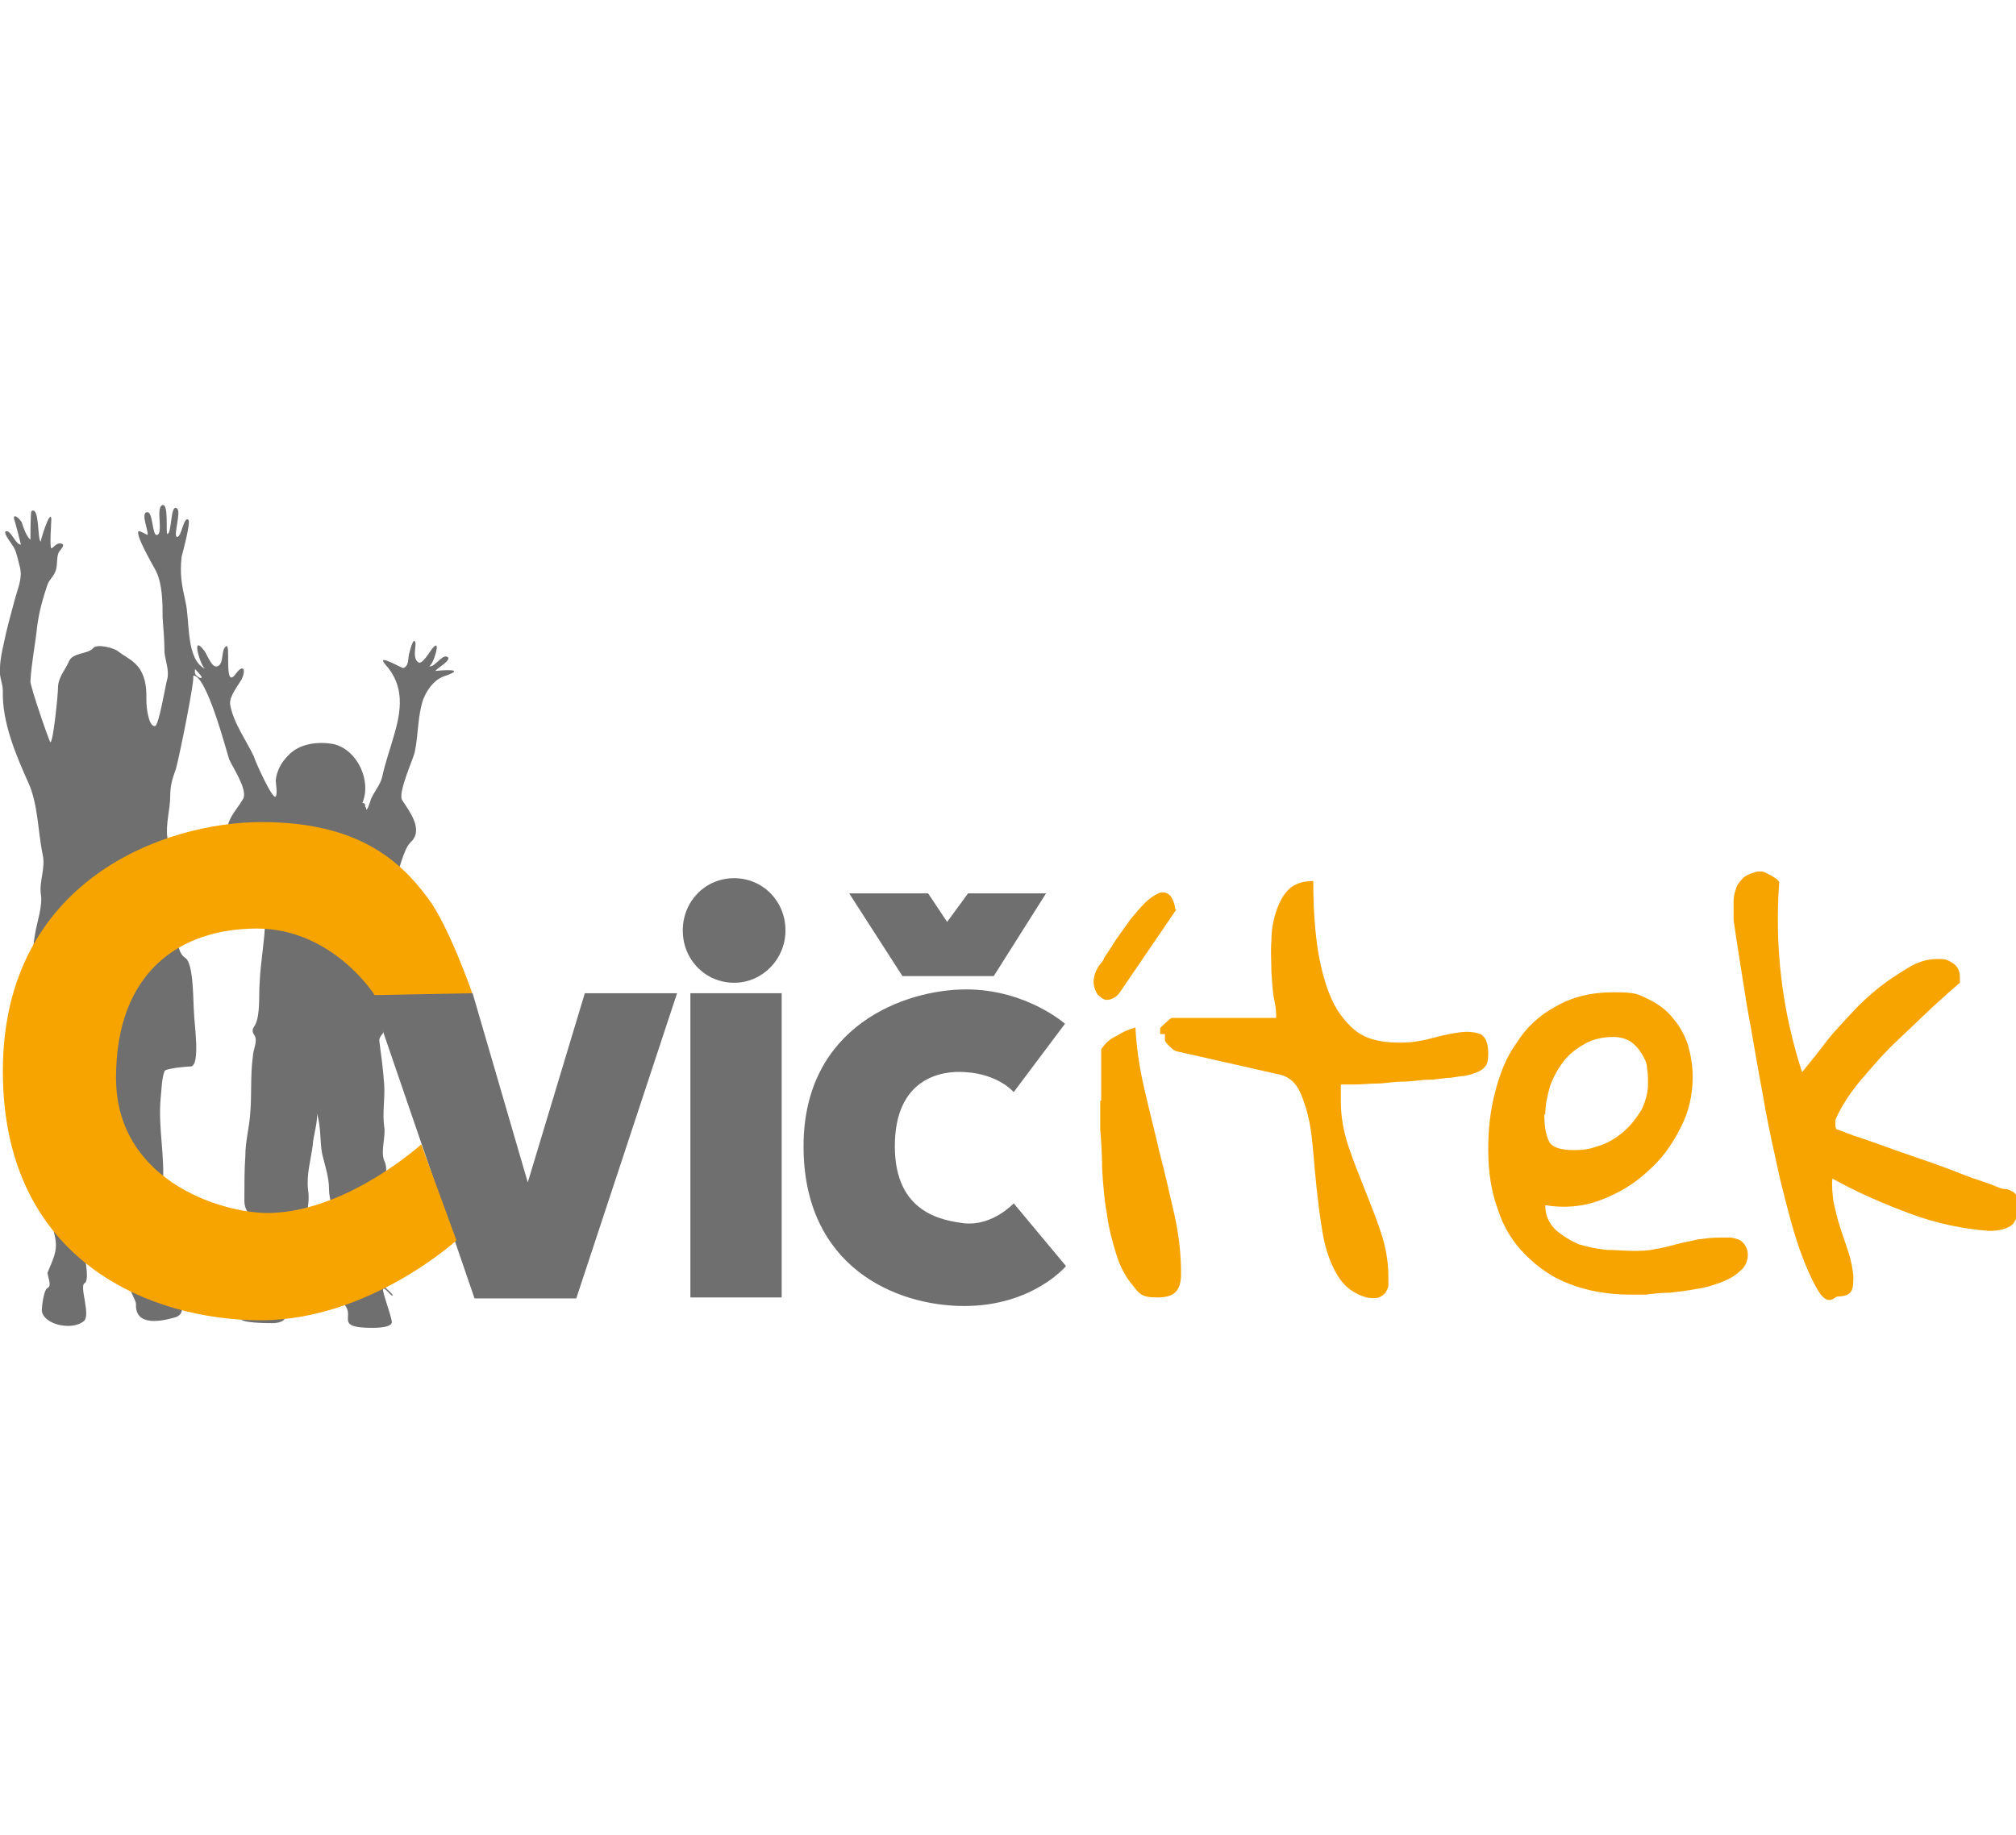
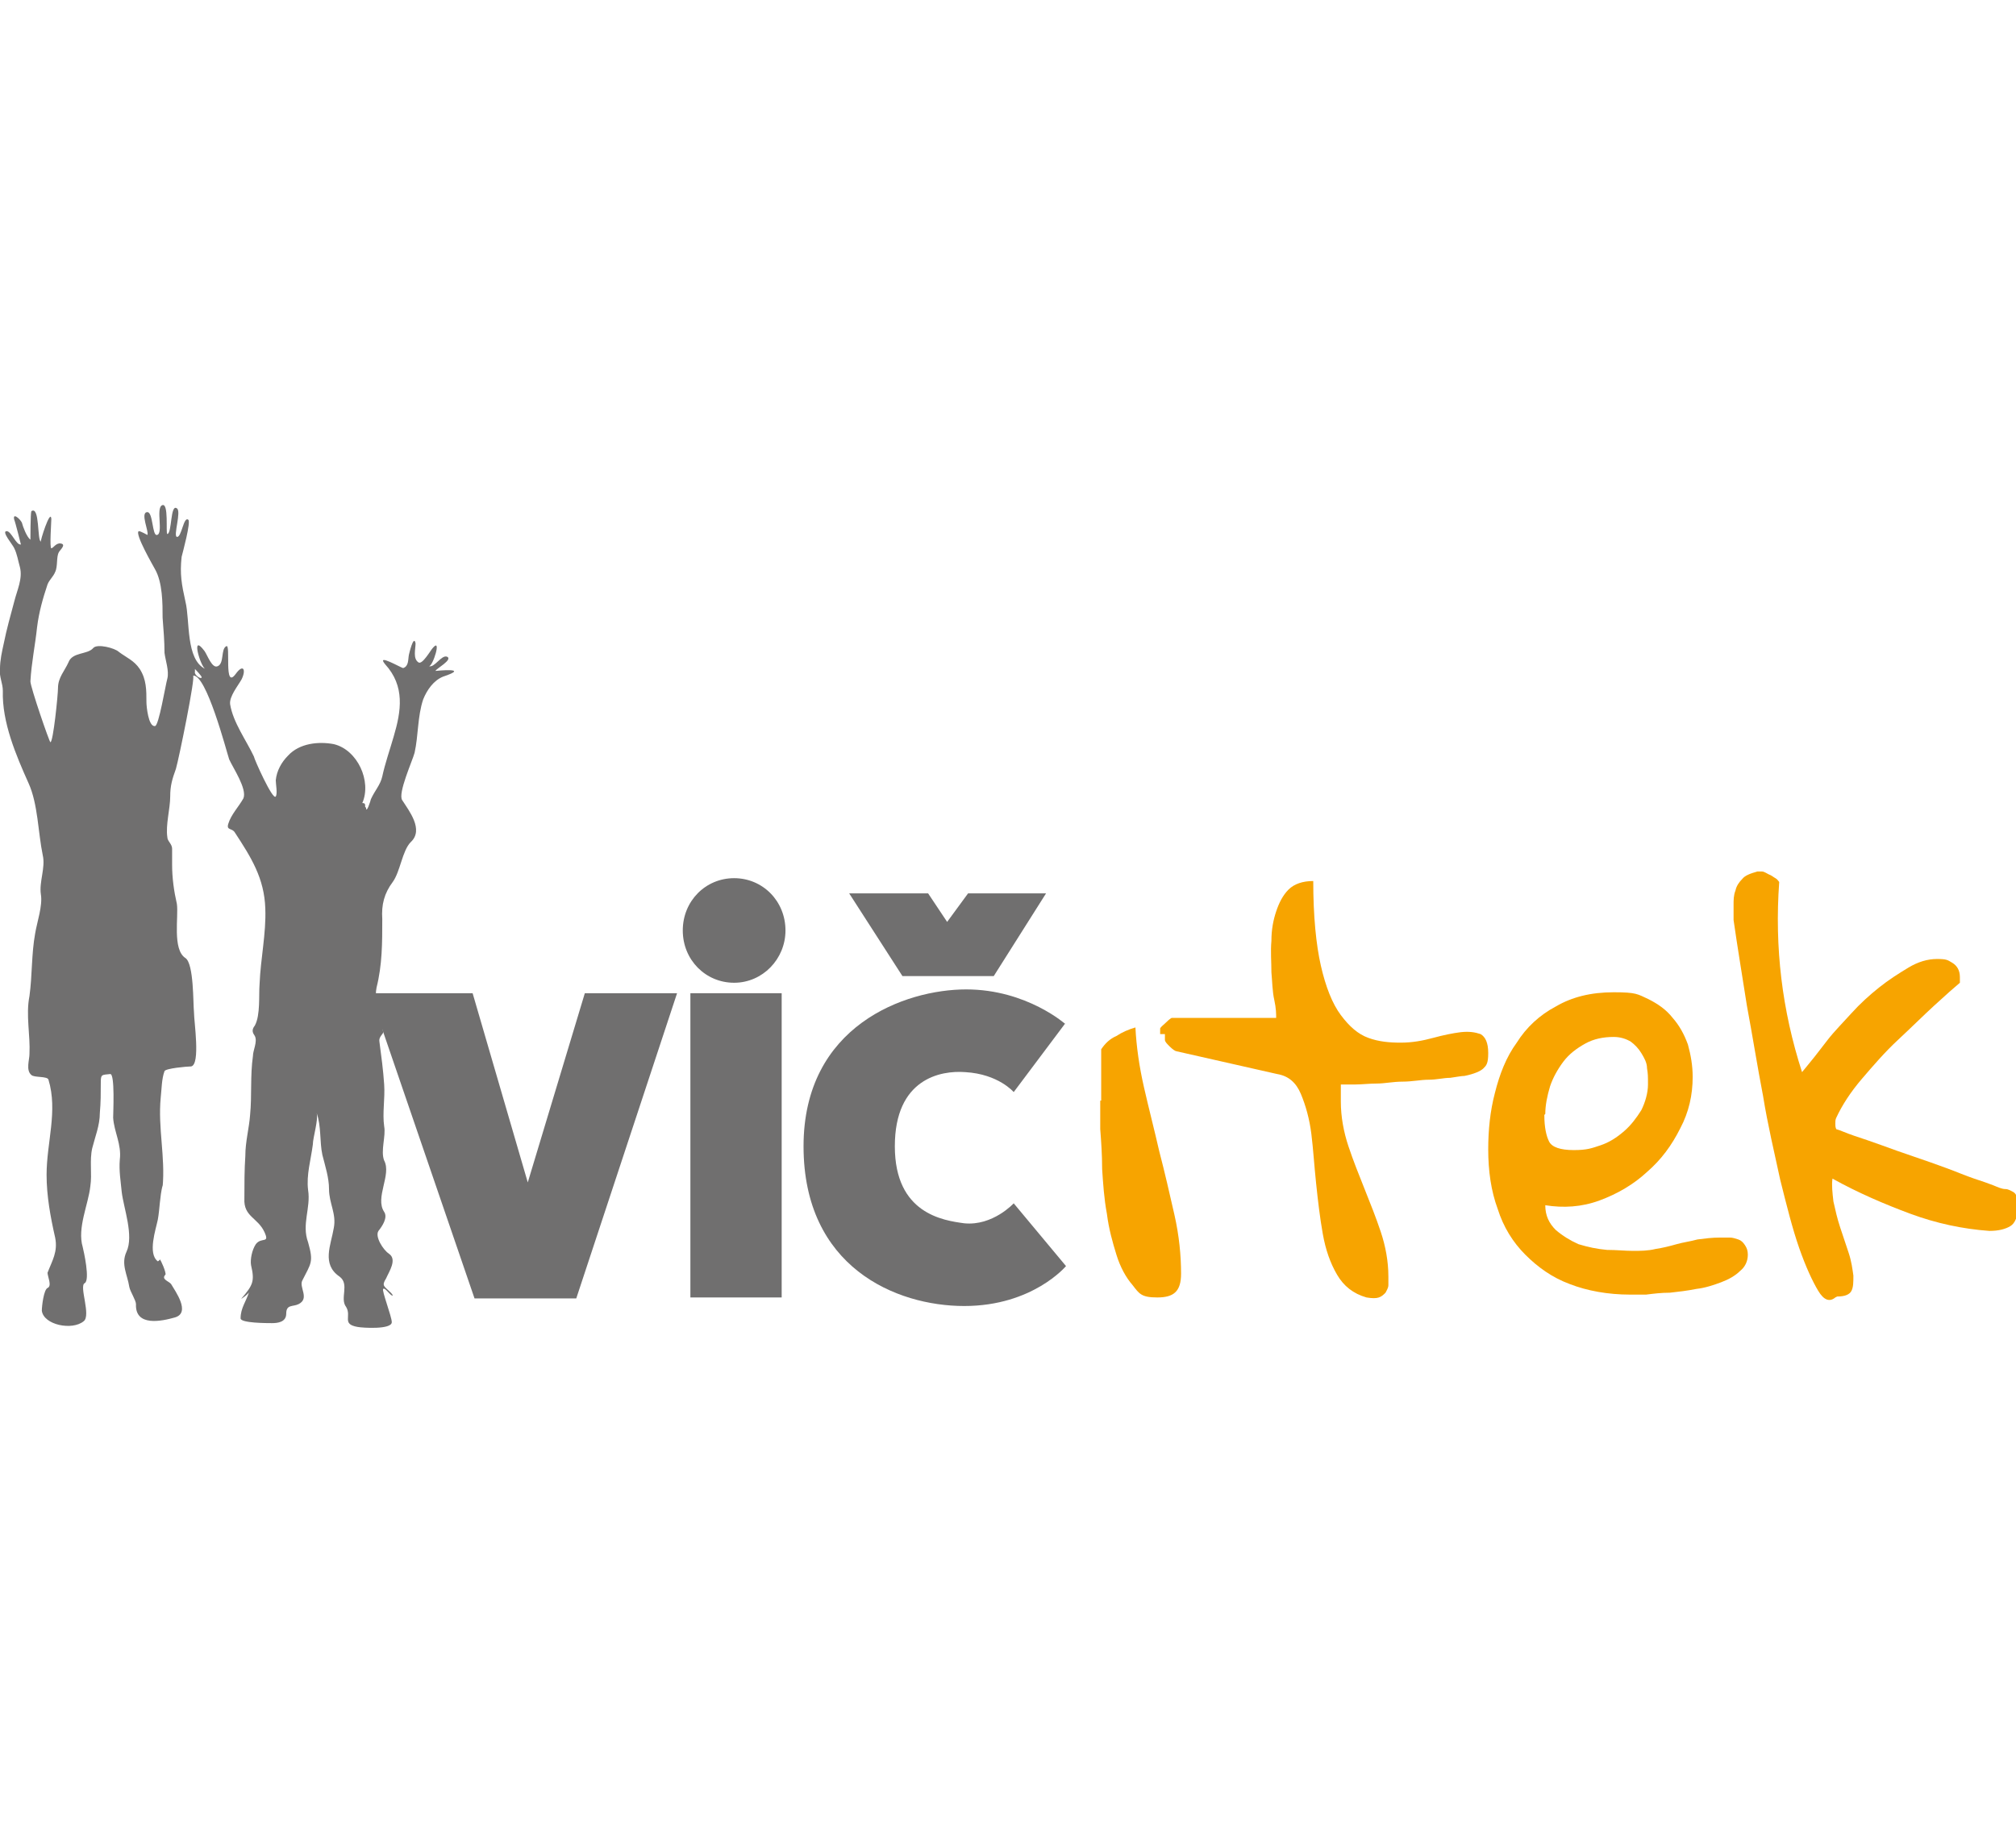
<svg xmlns="http://www.w3.org/2000/svg" id="Vrstva_1" version="1.1" viewBox="0 0 212 86.5" width="95">
  <defs>
    <style>
      .st0 {
        fill-rule: evenodd;
      }

      .st0, .st1 {
        fill: #706f6f;
      }

      .st2 {
        fill: #f7a400;
      }
    </style>
  </defs>
  <polygon class="st1" points="61.5 51.2 55.5 71.1 49.7 51.2 38.9 51.2 49.9 83.3 60.6 83.3 71.2 51.2 61.5 51.2" />
  <rect class="st1" x="72.6" y="51.2" width="9.6" height="32" />
  <polygon class="st1" points="89.3 40.7 97.6 40.7 99.6 43.7 101.8 40.7 110 40.7 104.5 49.4 94.9 49.4 89.3 40.7" />
  <path class="st1" d="M112,54.4l-5.4,7.2s-1.6-1.9-5.1-2.1c-2.6-.2-7.4.7-7.4,7.8s5.1,7.8,7.3,8.1c3,.3,5.2-2.1,5.2-2.1l5.5,6.6s-3.5,4.2-10.7,4.2-16.9-4.1-16.9-16.8,10.7-16.5,17.1-16.5,10.5,3.7,10.5,3.7" />
  <path class="st1" d="M82.6,44.6c0,3-2.4,5.5-5.4,5.5s-5.4-2.4-5.4-5.5,2.4-5.5,5.4-5.5,5.4,2.4,5.4,5.5" />
  <g>
-     <path class="st2" d="M123.7,42.4l-6,8.8c-.4.5-.9.7-1.3.7-.4,0-.7-.3-1-.6-.2-.3-.4-.8-.4-1.3,0-.5.2-1.1.5-1.6.1-.1.2-.3.4-.5.1-.2.2-.3.2-.4.4-.6.8-1.2,1.3-2,.5-.7,1-1.4,1.5-2.1.5-.6,1-1.2,1.5-1.7.5-.5,1-.8,1.4-1,.4-.2.8-.1,1.1.1.3.2.6.8.7,1.6ZM115.8,62.5c0-.2,0-.6,0-1.1,0-.5,0-1,0-1.6,0-.5,0-1.1,0-1.6,0-.5,0-.9,0-1.1.4-.6.9-1.1,1.6-1.4.6-.4,1.3-.7,2-.9.1,2,.4,4.1.9,6.3.5,2.2,1.1,4.5,1.6,6.7.6,2.3,1.1,4.5,1.6,6.7.5,2.2.7,4.3.7,6.2s-.8,2.5-2.5,2.5-1.9-.4-2.6-1.3c-.7-.8-1.3-1.9-1.7-3.2-.4-1.3-.8-2.7-1-4.3-.3-1.6-.4-3.2-.5-4.7,0-1.5-.1-2.9-.2-4.2,0-1.3,0-2.3,0-3Z" />
+     <path class="st2" d="M123.7,42.4l-6,8.8ZM115.8,62.5c0-.2,0-.6,0-1.1,0-.5,0-1,0-1.6,0-.5,0-1.1,0-1.6,0-.5,0-.9,0-1.1.4-.6.9-1.1,1.6-1.4.6-.4,1.3-.7,2-.9.1,2,.4,4.1.9,6.3.5,2.2,1.1,4.5,1.6,6.7.6,2.3,1.1,4.5,1.6,6.7.5,2.2.7,4.3.7,6.2s-.8,2.5-2.5,2.5-1.9-.4-2.6-1.3c-.7-.8-1.3-1.9-1.7-3.2-.4-1.3-.8-2.7-1-4.3-.3-1.6-.4-3.2-.5-4.7,0-1.5-.1-2.9-.2-4.2,0-1.3,0-2.3,0-3Z" />
    <path class="st2" d="M122,55.5c0-.1,0-.2,0-.3,0,0,0-.2,0-.3.1-.2.4-.4.7-.7s.5-.4.5-.4h11c0-.4,0-1-.2-1.9s-.2-1.8-.3-2.9c0-1.1-.1-2.2,0-3.3,0-1.2.2-2.2.5-3.1.3-.9.7-1.7,1.3-2.3.6-.6,1.5-.9,2.6-.9,0,3.7.3,6.7.8,8.9.5,2.2,1.2,4,2.1,5.2.9,1.2,1.8,2,2.9,2.4,1.1.4,2.2.5,3.4.5,1.2,0,2.3-.2,3.4-.5,1.1-.3,2.1-.5,2.9-.6.9-.1,1.5,0,2.1.2.5.3.8.9.8,2s-.2,1.3-.5,1.6c-.3.3-1,.6-2,.8-.3,0-.8.1-1.5.2-.7,0-1.4.2-2.3.2-.8,0-1.7.2-2.7.2-1,0-1.9.2-2.7.2-.8,0-1.6.1-2.3.1-.7,0-1.2,0-1.5,0,0,.2,0,.5,0,.9,0,.4,0,.7,0,.9,0,1.6.3,3.2.8,4.7.5,1.5,1.1,3,1.7,4.5.6,1.5,1.2,3,1.7,4.5.5,1.5.8,3.1.8,4.7s0,.6,0,.9c0,.3-.2.6-.3.8-.2.2-.4.4-.7.5-.3.1-.7.1-1.3,0-1.4-.4-2.4-1.2-3.1-2.4-.7-1.2-1.2-2.6-1.5-4.3-.3-1.7-.5-3.4-.7-5.3s-.3-3.6-.5-5.2c-.2-1.6-.6-3-1.1-4.2-.5-1.2-1.3-1.9-2.5-2.1l-10.6-2.4c-.1,0-.4-.2-.7-.5-.3-.3-.5-.5-.5-.7,0,0,0-.2,0-.3,0,0,0-.2,0-.3Z" />
    <path class="st2" d="M156.5,67.6c0-2,.2-4,.7-5.9.5-2,1.2-3.8,2.3-5.3,1-1.6,2.4-2.9,4.1-3.8,1.7-1,3.7-1.5,6.1-1.5s2.5.2,3.6.7c1,.5,1.9,1.1,2.6,2,.7.8,1.2,1.7,1.6,2.8.3,1.1.5,2.2.5,3.4,0,1.9-.4,3.7-1.3,5.4-.9,1.8-2,3.3-3.5,4.6-1.4,1.3-3.1,2.3-5,3-1.9.7-3.8.8-5.7.5,0,1.1.4,1.9,1.1,2.6.7.6,1.5,1.1,2.4,1.5,1,.3,1.9.5,3,.6,1,0,1.9.1,2.7.1s1.6,0,2.4-.2c.7-.1,1.5-.3,2.2-.5.7-.2,1.5-.3,2.2-.5.8-.1,1.5-.2,2.4-.2s.7,0,1,0c.3,0,.6.1.9.2.3.1.5.3.7.6.2.3.3.6.3,1,0,.7-.3,1.3-.8,1.7-.5.5-1.2.9-2,1.2-.8.3-1.7.6-2.6.7-1,.2-1.9.3-2.8.4-.9,0-1.7.1-2.5.2-.7,0-1.3,0-1.7,0-2.3,0-4.5-.4-6.3-1.1-1.9-.7-3.4-1.8-4.7-3.1-1.3-1.3-2.3-2.9-2.9-4.8-.7-1.9-1-4-1-6.3ZM162.4,64c0,1.3.2,2.2.5,2.8.3.6,1.2.9,2.6.9s1.9-.2,2.8-.5c.9-.3,1.7-.8,2.5-1.5.7-.6,1.3-1.4,1.8-2.2.4-.8.7-1.8.7-2.7s0-1.1-.1-1.7c0-.6-.3-1.1-.6-1.6-.3-.5-.7-.9-1.1-1.2-.5-.3-1.1-.5-1.8-.5-1.1,0-2.1.2-3,.7-.9.5-1.7,1.1-2.3,1.9-.6.8-1.1,1.7-1.4,2.6-.3,1-.5,2-.5,2.9Z" />
    <path class="st2" d="M193,83.2c-.6.5-1.2.3-1.8-.7-.6-1-1.3-2.5-2-4.5-.7-2-1.3-4.4-2-7.2-.6-2.8-1.3-5.7-1.8-8.8-.6-3.1-1.1-6.3-1.7-9.5-.5-3.2-1-6.2-1.4-9,0-.5,0-1,0-1.6,0-.5,0-1,.2-1.5.1-.5.4-.9.7-1.2.3-.4.9-.6,1.6-.8,0,0,.2,0,.5,0,.2,0,.5.2.7.3.3.1.5.3.7.4.2.1.3.3.4.4-.5,6.9.3,13.5,2.4,20,.1-.1.4-.5.9-1.1.5-.6,1.1-1.4,1.8-2.3.7-.9,1.6-1.8,2.5-2.8.9-1,1.9-1.9,2.9-2.7,1-.8,2.1-1.5,3.1-2.1,1-.6,2-.9,3-.9s1.1.1,1.6.4c.5.3.8.8.8,1.5s0,.2,0,.3c0,.1,0,.2,0,.3-.6.5-1.5,1.3-2.7,2.4-1.2,1.1-2.4,2.3-3.8,3.6s-2.6,2.7-3.8,4.1-2.1,2.8-2.7,4.1c-.1.2-.1.4-.1.6,0,.2,0,.4.1.6.4.1,1,.4,1.9.7.9.3,1.8.6,2.9,1,1.1.4,2.2.8,3.4,1.2,1.2.4,2.3.8,3.4,1.2,1.1.4,2,.8,2.9,1.1.9.3,1.5.5,2,.7.5.2.9.4,1.3.4.3,0,.6.2.8.3.2.1.3.3.4.5,0,.2.1.5.1,1,0,1.1-.3,1.8-.8,2.1-.5.3-1.2.5-2.2.5-2.8-.2-5.6-.8-8.3-1.8-2.7-1-5.5-2.2-8.2-3.7-.1.7,0,1.5.1,2.4.2.9.4,1.8.7,2.7.3.9.6,1.8.9,2.7.3.9.4,1.7.5,2.4,0,.7,0,1.2-.2,1.6-.2.4-.7.6-1.5.6Z" />
  </g>
  <path class="st0" d="M38.5,31.7c0,.7.5-.8.5-.9.4-.9,1-1.5,1.2-2.4.3-1.4.8-2.8,1.2-4.2.8-2.7,1.2-5.3-.9-7.6-1-1.2,1.7.4,1.9.4.6-.2.5-.9.6-1.4,0,0,.5-2.2.7-1.2,0,.6-.3,1.6.3,2,.4.3,1.3-1.3,1.5-1.5,1-1.2,0,2-.4,1.9.6.2,1.3-1.2,1.9-1,.7.3-1.2,1.3-1.2,1.5,0,0,3.8-.4.8.6-1,.4-1.7,1.4-2.1,2.4-.6,1.8-.5,3.8-.9,5.6-.2.8-1.8,4.3-1.3,5,.7,1.1,2.3,3.1.9,4.4-.9.9-1.1,3.1-1.9,4.2-.9,1.2-1.2,2.4-1.1,3.9,0,2.5,0,4.8-.6,7.2-.2.9,0,2.7.4,3.5.2.4.2.8.3,1.2,0,.2-.5.5-.4,1,.2,1.5.4,3,.5,4.5.1,1.5-.2,3,0,4.4.2,1-.4,2.6,0,3.6.8,1.5-1,3.9,0,5.4.4.6-.2,1.5-.6,2-.4.6.5,2,1.1,2.4.9.6,0,1.9-.3,2.6-.5.8-.2.8.5,1.5,0,0,.2.2.2.3-.2.1-.8-.9-1-.7-.2.1.9,2.9.9,3.5,0,.8-3.1.6-3.6.5-1.7-.3-.6-1.1-1.2-2.1-.7-.9.4-2.4-.7-3.2-1.9-1.3-.9-3.3-.6-5.1.3-1.5-.5-2.6-.5-4.1,0-1.2-.4-2.4-.7-3.6-.3-1.4-.1-3-.6-4.4.2.7-.4,2.6-.4,3.3-.2,1.6-.7,3.2-.5,4.8.3,1.9-.7,3.6,0,5.5.6,2.1.3,2.2-.6,4-.4.7.8,1.9-.4,2.5-.6.3-1.3,0-1.3,1,0,.9-.9,1-1.5,1-.5,0-3.3,0-3.3-.5,0-1.1.6-1.8.9-2.8,0,.2-1,.9-.8.7,1.2-1.4,1.4-1.8,1-3.5-.1-.6.1-1.6.5-2.2.6-.8,1.5,0,.9-1.3-.7-1.5-2.2-1.6-2.1-3.5,0-1.5,0-3,.1-4.5,0-1.5.4-2.9.5-4.3.2-2,0-4.1.3-6.2,0-.6.5-1.5.2-2.1-.2-.3-.4-.6,0-1.1.6-1.1.4-3.2.5-4.4.1-2.6.7-5.3.6-7.9-.1-3.2-1.5-5.4-3.2-8-.3-.5-.9-.2-.7-.9.3-1,1.1-1.8,1.6-2.7.4-1-1.1-3.2-1.5-4.1-.3-.9-2.4-9-3.8-8.8.3,0-1.5,8.8-1.8,9.8-.4,1.1-.6,1.8-.6,2.9,0,1.3-.5,3-.3,4.3,0,.4.5.7.5,1.2,0,.5,0,1.1,0,1.7,0,1.4.2,2.8.5,4.1.2,1.3-.5,4.8.9,5.7.9.6.8,4.8.9,5.7,0,1,.7,5.5-.3,5.7-.4,0-2.7.2-2.8.5-.3.8-.3,1.9-.4,2.8-.3,3.2.5,6.2.2,9.4,0,0,0-.1,0-.2-.3,1.2-.3,2.5-.5,3.6-.2,1-1.1,3.6,0,4.4,0,0,.2-.1.2-.2.1,0,.7,1.4.6,1.6-.5.5.4.7.6,1,.4.7,2.1,3,.4,3.5-1.4.4-4.2,1-4.1-1.4,0-.4-.6-1.3-.7-1.8-.2-1.3-.9-2.4-.3-3.7.8-1.7-.3-4.6-.5-6.3-.1-1.1-.3-2.2-.2-3.4.2-1.6-.6-2.9-.7-4.4,0-.5.2-4.6-.3-4.6-.9.1-1,0-1,.9,0,1.1,0,2.1-.1,3.2,0,1.3-.5,2.5-.8,3.7-.3,1.3,0,2.7-.2,4-.2,1.9-1.4,4.4-.8,6.4.1.4.8,3.5.2,3.8-.6.3.7,3.4-.1,4-1.2,1-4.2.4-4.4-1.1,0-.5.2-2.2.6-2.4.5-.2,0-1.2,0-1.6.5-1.3,1.1-2.2.8-3.7-.5-2.2-.9-4.4-.9-6.6,0-3.4,1.2-6.7.2-10-.1-.4-1.5-.2-1.8-.5-.6-.5-.2-1.6-.2-2.2.1-2-.4-4.1,0-6.1.3-2.2.2-4.4.6-6.6.2-1.2.8-2.9.6-4.1-.2-1.3.5-2.8.2-4.1-.5-2.4-.5-5.4-1.5-7.6-1.3-2.9-2.8-6.4-2.7-9.7,0-.8-.4-1.5-.3-2.3,0-.9.2-1.8.4-2.7.3-1.5.7-2.9,1.1-4.4.3-1.2.9-2.4.6-3.6-.2-.7-.3-1.4-.6-2-.1-.3-1.4-1.8-.8-1.8.5,0,1,1.5,1.5,1.4,0,0-.6-2.4-.7-2.6-.2-.8.6-.1.8.3.1.4.5,1.5.9,1.8,0,0,0-2.8.1-3,.9-.6.6,3.1,1,3.2-.1,0,1-3.5,1.1-2.4,0,.3-.2,3.1,0,3.1.2,0,.5-.6,1-.5.6.1-.1.7-.2.9-.3.5-.1,1.5-.4,2.1-.2.5-.6.8-.8,1.3-.5,1.5-.9,2.9-1.1,4.5-.2,1.9-.6,3.8-.7,5.7,0,.6,2,6.4,2.1,6.4.3,0,.8-5,.8-5.7,0-1.1.7-1.8,1.1-2.7.4-1.1,2-.8,2.6-1.5.4-.5,2.3,0,2.7.4.8.6,1.6.9,2.2,1.8.7,1.1.7,2.2.7,3.5,0,.4.2,2.6.9,2.5.4,0,1.1-4.3,1.3-5,.2-.8-.2-1.9-.3-2.7,0-1.2-.1-2.4-.2-3.7,0-1.5,0-3.7-.8-5.1-.1-.2-2.2-3.8-1.7-4,.2,0,.9.4.9.4.2-.3-.8-2.4,0-2.4.6,0,.5,2.5,1,2.4.7-.1-.1-2.7.5-3.1.8-.5.4,3,.6,3,.5-.1.3-3.2,1-2.7.5.3-.4,2.9,0,3,.5.1.7-2.2,1.2-1.8.3.2-.6,3.5-.7,3.9-.2,1.8,0,2.9.4,4.7.5,2,0,6.1,2.1,7.1-.5-.2-1.6-3.9-.1-1.9.3.4.8,1.9,1.4,1.6.7-.3.3-1.8.9-2.1.5-.3-.3,4.7,1,2.9.8-1.1,1.1-.4.6.6-.4.7-1.3,1.8-1.2,2.6.3,1.9,1.7,3.8,2.5,5.5,0,.2,2,4.7,2.3,4.2.2-.3,0-1.3,0-1.7.1-1,.6-1.9,1.3-2.6,1.2-1.3,3.2-1.5,4.8-1.2,2.5.6,4,3.9,3,6.2.3,0,.3.1.3.4M20.5,17.4c0,0,0-.2,0-.3,0,0,.8.8.7.9-.1.2-.8-.3-.7-.6" />
-   <path class="st2" d="M49.7,51.2l-10.3.2s-4.4-7-12.4-7-14.8,4.5-14.8,15.7,11.9,14.5,16.6,14.2c8-.4,15.5-7.2,15.5-7.2l3.7,10.1s-9.2,8.4-20.6,8.4S.3,79.5.3,59.4s17-26.2,27.2-26.2,14.6,4.1,17.5,8c2.2,2.9,4.7,10.1,4.7,10.1Z" />
</svg>